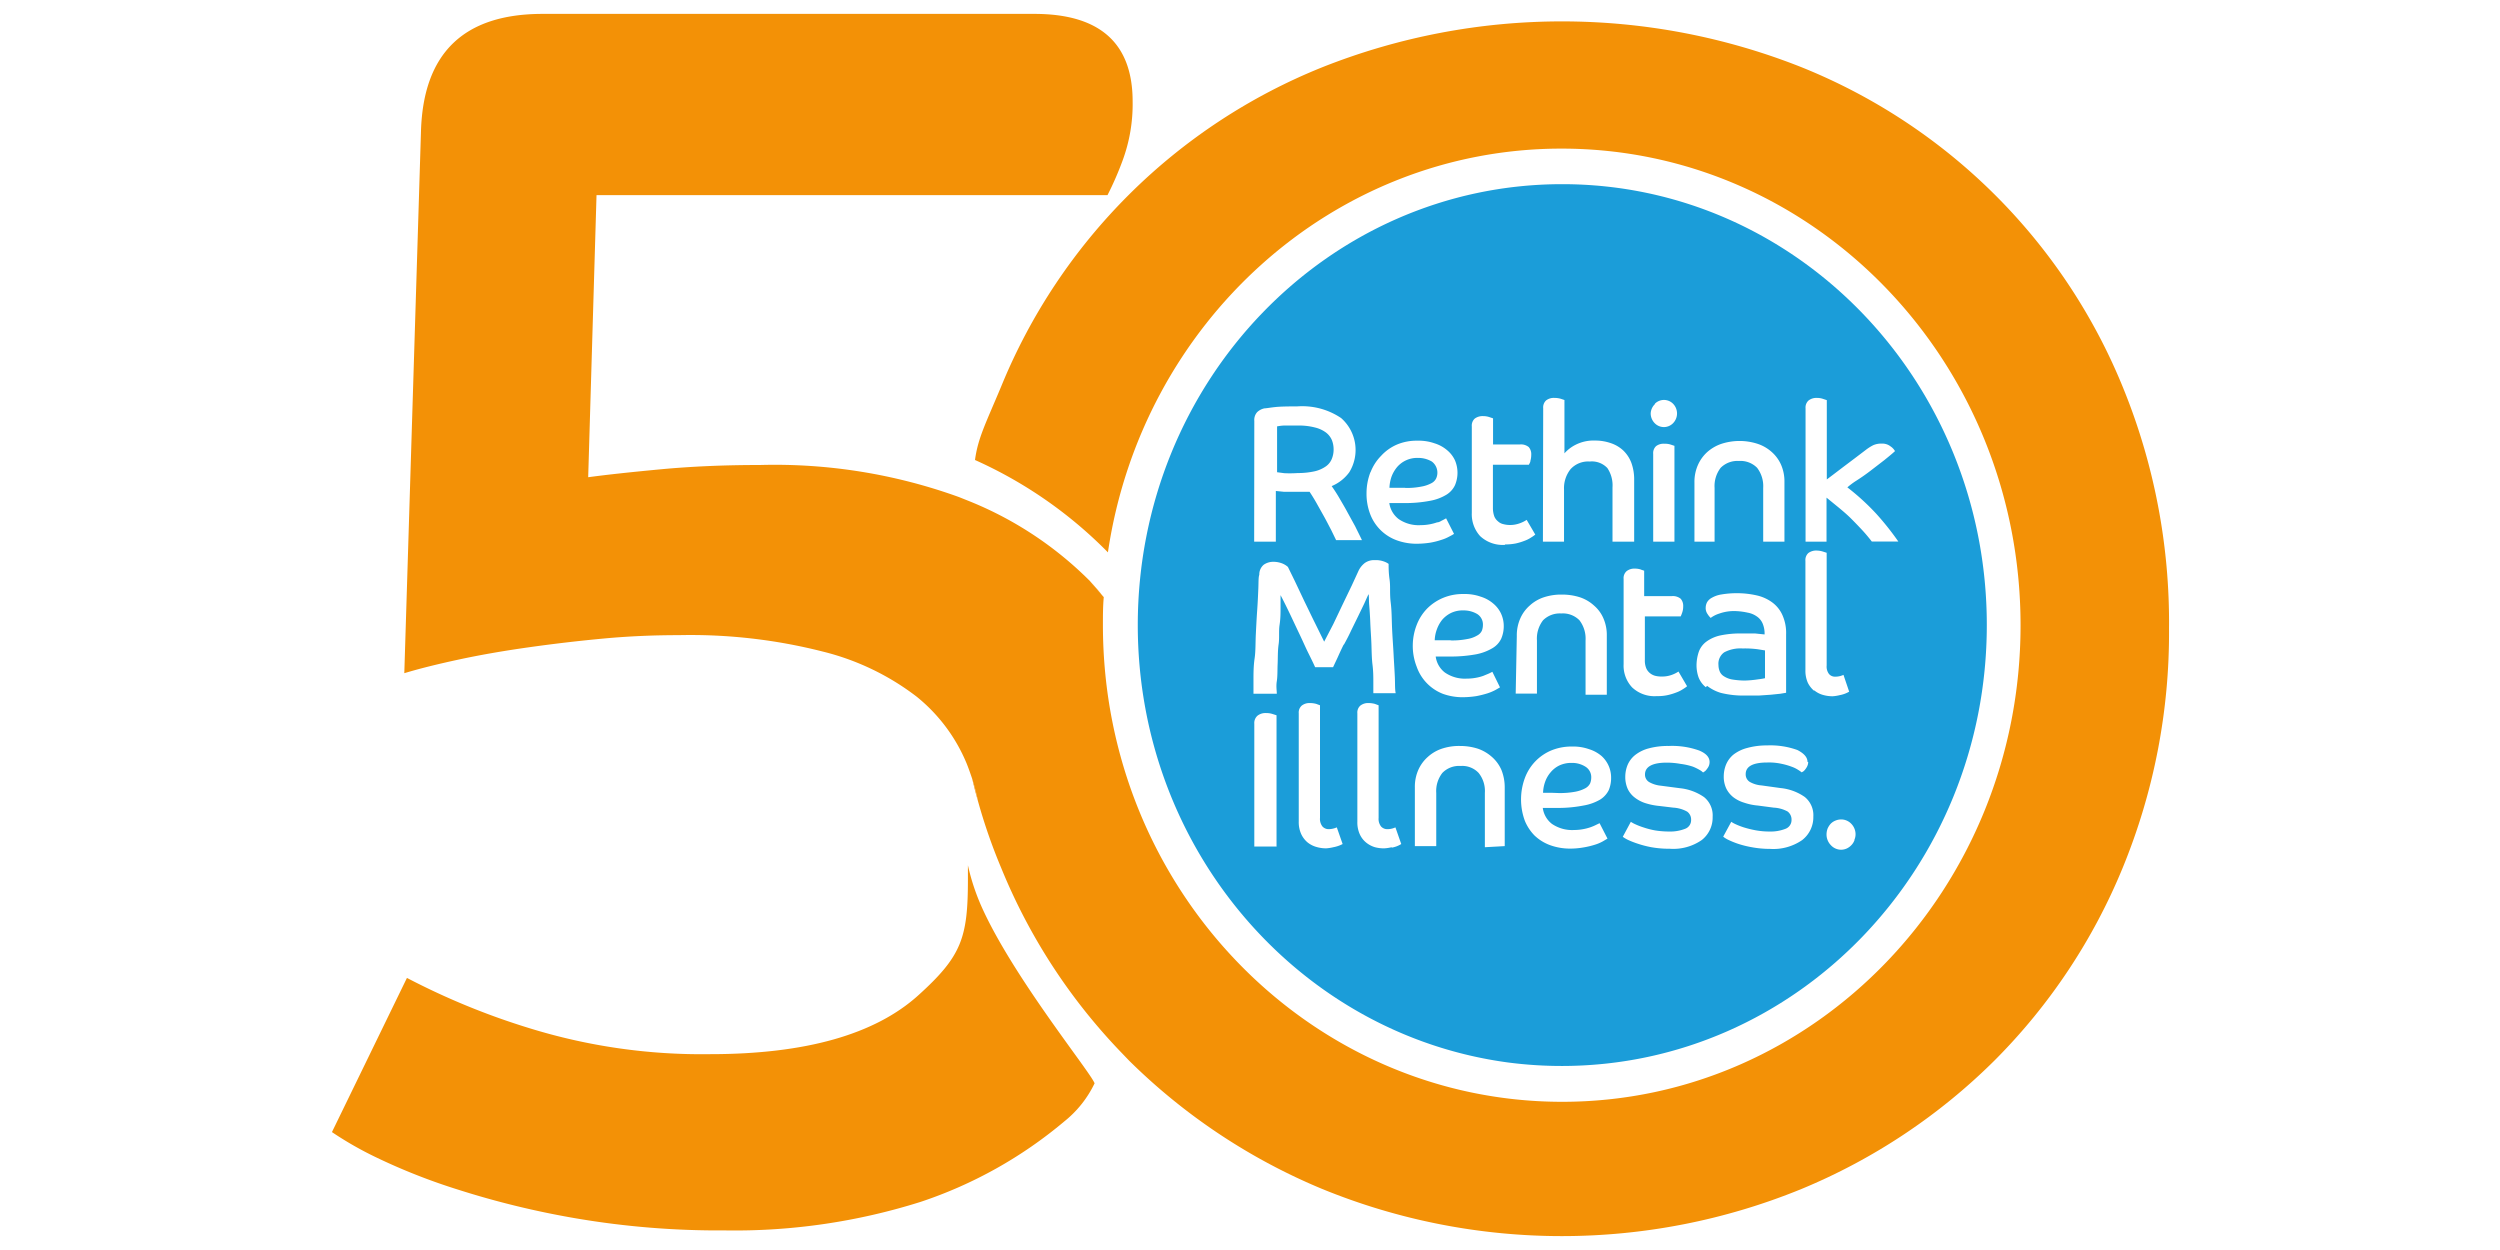
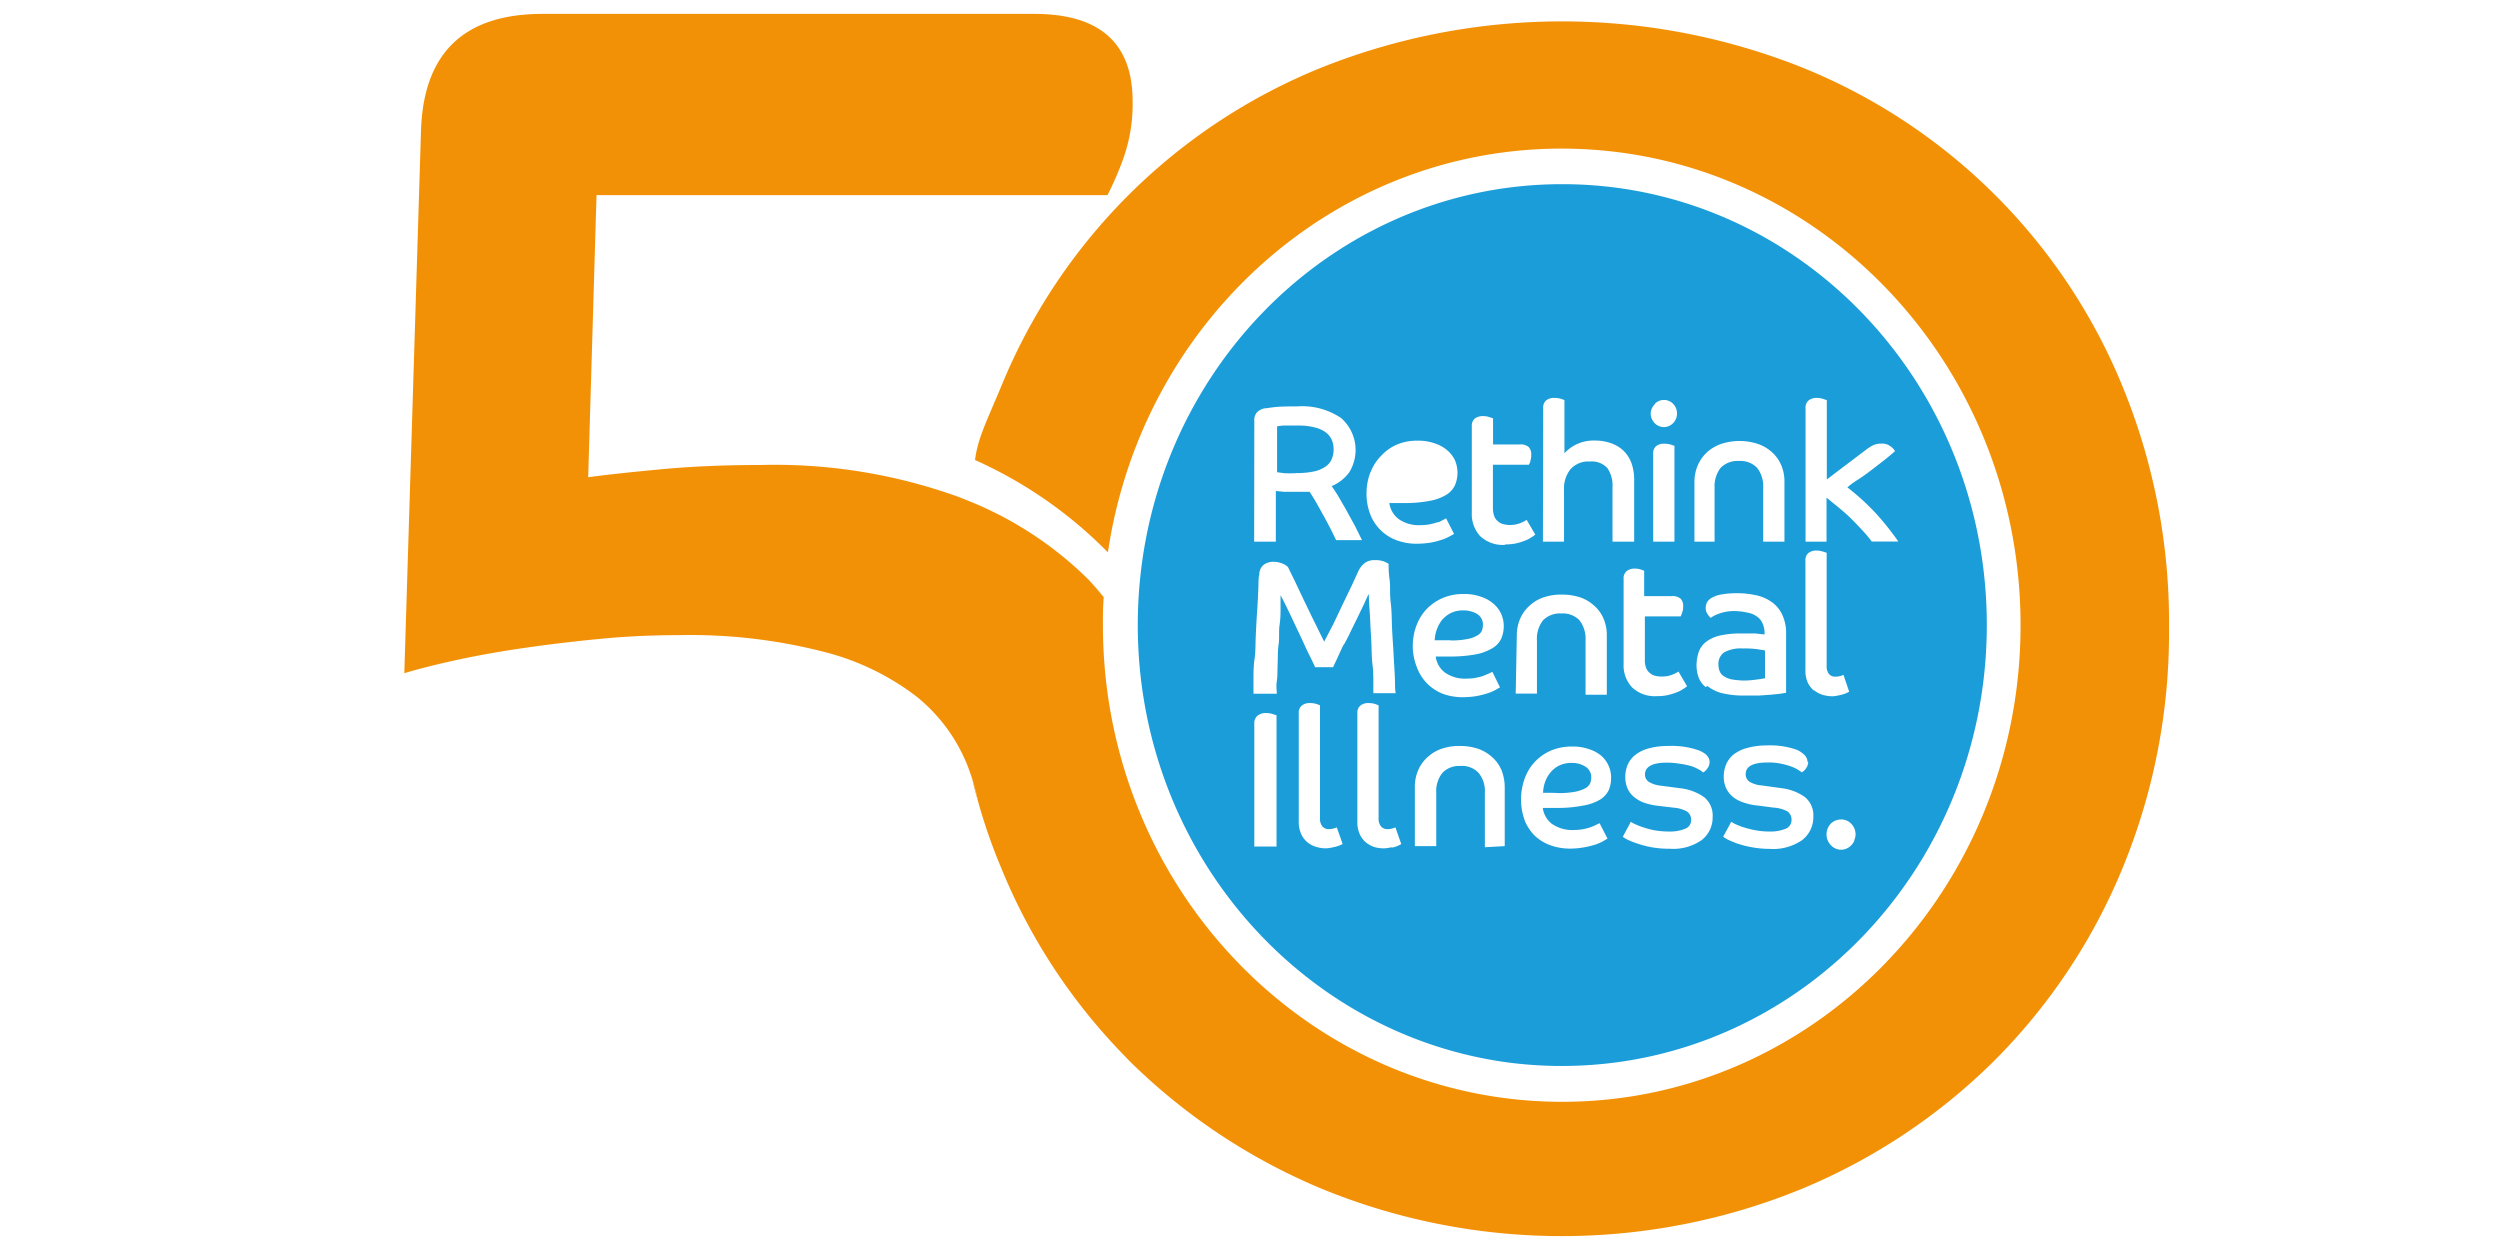
<svg xmlns="http://www.w3.org/2000/svg" viewBox="0 0 180 90">
  <defs>
    <style>.cls-1{fill:#fff;}.cls-2{fill:#f39106;}.cls-3{fill:#1b9dd9;}</style>
  </defs>
  <g id="Layer_2" data-name="Layer 2">
    <g id="Layer_1-2" data-name="Layer 1">
      <rect class="cls-1" width="180" height="90" />
      <g id="Layer_2-2" data-name="Layer 2">
        <g id="Layer_1-2-2" data-name="Layer 1-2">
-           <path class="cls-2" d="M69.69,62.3l0,1c0,4.23-.45,5.54-3.57,8.36s-8.12,4.24-15,4.24a41.92,41.92,0,0,1-13-1.87,51.58,51.58,0,0,1-8.82-3.62l-5.4,11.1A24.91,24.91,0,0,0,27,83.29,43.49,43.49,0,0,0,33,85.66a62.55,62.55,0,0,0,8.46,2.06,61.14,61.14,0,0,0,10.74.87A44.45,44.45,0,0,0,66.3,86.53a31.5,31.5,0,0,0,10.32-5.78A7.85,7.85,0,0,0,78.81,78c-.27-.78-5.91-7.7-8.16-12.77A15.74,15.74,0,0,1,69.69,62.3Z" />
          <path class="cls-2" d="M70.42,57.71A15.37,15.37,0,0,0,70,56.06C70.12,56.61,70.26,57.16,70.42,57.71Z" />
          <path class="cls-2" d="M79.47,43c-.33-.39-.68-.78-1-1.16.36.38.71.78,1,1.18Z" />
          <path class="cls-2" d="M152.83,27.84a41.84,41.84,0,0,0-23.12-23,46.74,46.74,0,0,0-34.5,0,41.81,41.81,0,0,0-23.13,23c-1.1,2.63-1.67,3.7-1.88,5.28a31.42,31.42,0,0,1,9.57,6.65l0,0c2.43-16.47,16.13-29.07,32.66-29.07,18.26,0,33.05,15.36,33.05,34.32s-14.79,34.31-33,34.31S79.41,64,79.41,45c0-.67,0-1.34.06-2-.33-.4-.68-.79-1-1.17a26,26,0,0,0-8.82-5.8l-.6-.24a39,39,0,0,0-14.34-2.31q-3.84,0-7.14.31t-5.22.57l.6-20.31H79.74a22.84,22.84,0,0,0,1.09-2.5,11.74,11.74,0,0,0,.72-4.24Q81.55,1,74.47,1H39.07q-8.52,0-8.76,8.47l-1.2,39c1.12-.34,2.46-.67,4-1s3.22-.62,5-.87,3.56-.46,5.4-.63,3.64-.24,5.4-.24a38.56,38.56,0,0,1,10.32,1.18A18.32,18.32,0,0,1,66,50.16,12.14,12.14,0,0,1,69.61,55c.14.35.26.7.38,1.05a15.37,15.37,0,0,1,.43,1.65,40.05,40.05,0,0,0,1.67,4.8,42,42,0,0,0,8.74,13.38l.47.49a43.49,43.49,0,0,0,13.91,9.24,45.56,45.56,0,0,0,34.49,0,43.1,43.1,0,0,0,13.91-9.26,42.41,42.41,0,0,0,9.22-13.86,44.49,44.49,0,0,0,3.34-17.25A44.71,44.71,0,0,0,152.83,27.84Z" />
          <path class="cls-1" d="M119.86,30.72a1,1,0,0,0,0-1.91.93.93,0,0,0-.91,1,1,1,0,0,0,.26.67A.94.94,0,0,0,119.86,30.72Z" />
          <path class="cls-1" d="M125.81,53.87a2.67,2.67,0,0,0-1,.48,1.87,1.87,0,0,0-.53.71,2.26,2.26,0,0,0-.17.85,1.91,1.91,0,0,0,.18.88,1.62,1.62,0,0,0,.51.62,2.27,2.27,0,0,0,.77.4,4.14,4.14,0,0,0,1,.2l1,.13a2.47,2.47,0,0,1,1,.28A.72.72,0,0,1,129,59a.66.66,0,0,1-.45.66,2.93,2.93,0,0,1-1.14.18,4.73,4.73,0,0,1-1-.08,5.8,5.8,0,0,1-.82-.21,4.84,4.84,0,0,1-.6-.22l-.33-.18L124,60.23a2.5,2.5,0,0,0,.35.21,4.76,4.76,0,0,0,.71.28,7.4,7.4,0,0,0,1,.26,6.38,6.38,0,0,0,1.31.11,3.67,3.67,0,0,0,2.31-.62,2.1,2.1,0,0,0,.81-1.7,1.68,1.68,0,0,0-.62-1.41,3.67,3.67,0,0,0-1.74-.63l-1.37-.18a2.28,2.28,0,0,1-.84-.26.62.62,0,0,1-.3-.55c0-.57.52-.85,1.56-.85a5.44,5.44,0,0,1,1,.09,4.79,4.79,0,0,1,.74.21,3.71,3.71,0,0,1,.49.24,1.08,1.08,0,0,1,.24.18l.12-.08a.75.75,0,0,0,.15-.16,1,1,0,0,0,.14-.22.72.72,0,0,0,.06-.29c0-.35-.26-.63-.77-.84a5.76,5.76,0,0,0-2.18-.32A5.26,5.26,0,0,0,125.81,53.87Z" />
          <path class="cls-1" d="M123.6,35.12a2.13,2.13,0,0,1,.44-1.45,1.66,1.66,0,0,1,1.31-.5,1.64,1.64,0,0,1,1.3.5,2.08,2.08,0,0,1,.45,1.45v3.82h1.53V34.71a3.13,3.13,0,0,0-.24-1.25,2.77,2.77,0,0,0-.68-.94,3.05,3.05,0,0,0-1-.58,4.24,4.24,0,0,0-1.32-.21,4.18,4.18,0,0,0-1.31.21,3.05,3.05,0,0,0-1,.58,2.77,2.77,0,0,0-.68.94,3.14,3.14,0,0,0-.25,1.25v4.23h1.53Z" />
          <path class="cls-1" d="M119.91,31.94a.88.88,0,0,0-.6.17.68.68,0,0,0-.21.56v6.27h1.53V32.09l-.27-.09A1.4,1.4,0,0,0,119.91,31.94Z" />
          <path class="cls-1" d="M116.89,41.67v6.15a2.27,2.27,0,0,0,.61,1.66,2.32,2.32,0,0,0,1.78.64,3.94,3.94,0,0,0,.77-.08,3.28,3.28,0,0,0,.63-.19,2.16,2.16,0,0,0,.48-.24,1.85,1.85,0,0,0,.3-.21l-.62-1.06a1.54,1.54,0,0,1-.48.24,2,2,0,0,1-.73.13,1.82,1.82,0,0,1-.46-.06,1,1,0,0,1-.39-.19,1,1,0,0,1-.27-.37,1.71,1.71,0,0,1-.09-.6v-3.1H121a1.62,1.62,0,0,0,.11-.28,1.35,1.35,0,0,0,.07-.44.79.79,0,0,0-.18-.56.88.88,0,0,0-.63-.19h-1.94V41.09a1.43,1.43,0,0,0-.27-.09,1.41,1.41,0,0,0-.45-.07.9.9,0,0,0-.59.18A.7.7,0,0,0,116.89,41.67Z" />
          <path class="cls-1" d="M99.49,38.19a3.09,3.09,0,0,0,1.14.71,4.16,4.16,0,0,0,1.4.24,6.38,6.38,0,0,0,1.79-.28,3.46,3.46,0,0,0,.57-.24l.33-.19-.56-1.12-.25.12a3.41,3.41,0,0,1-.41.17,3.18,3.18,0,0,1-.53.14,3.49,3.49,0,0,1-.65.06,2.53,2.53,0,0,1-1.59-.44,1.74,1.74,0,0,1-.66-1.15l.5,0h.51a10.16,10.16,0,0,0,1.9-.16,3.66,3.66,0,0,0,1.19-.45,1.57,1.57,0,0,0,.62-.68,2.27,2.27,0,0,0,0-1.79,2.1,2.1,0,0,0-.56-.73,2.84,2.84,0,0,0-.9-.5,3.74,3.74,0,0,0-1.24-.19,3.86,3.86,0,0,0-1.46.27,3.58,3.58,0,0,0-1.15.77A3.35,3.35,0,0,0,98.7,34a4.45,4.45,0,0,0,0,3.08A3.31,3.31,0,0,0,99.49,38.19Zm.68-3.87a2.36,2.36,0,0,1,.39-.69,2,2,0,0,1,.63-.48,1.93,1.93,0,0,1,.88-.18,1.91,1.91,0,0,1,1,.26.89.89,0,0,1,.41.8,1.06,1.06,0,0,1-.08.4.77.77,0,0,1-.34.35,2.23,2.23,0,0,1-.71.25,5.41,5.41,0,0,1-1.2.1H100a2.76,2.76,0,0,1,.15-.8Z" />
          <path class="cls-1" d="M112.65,35.19a2.19,2.19,0,0,1,.47-1.46,1.7,1.7,0,0,1,1.38-.55,1.5,1.5,0,0,1,1.27.47,2.23,2.23,0,0,1,.37,1.4V39h1.53V34.58a3.5,3.5,0,0,0-.2-1.24,2.41,2.41,0,0,0-.58-.89,2.45,2.45,0,0,0-.89-.53,3.17,3.17,0,0,0-1.14-.18,3,3,0,0,0-1.4.29,2.57,2.57,0,0,0-.81.63V28.81l-.27-.09a1.31,1.31,0,0,0-.44-.07.91.91,0,0,0-.61.19.66.66,0,0,0-.21.55v9.55h1.53Z" />
-           <path class="cls-1" d="M126.62,50.1l.88-.06.68-.07.42-.07V45.7a3.42,3.42,0,0,0-.26-1.38,2.31,2.31,0,0,0-.74-.92,3,3,0,0,0-1.12-.51,5.86,5.86,0,0,0-1.45-.16,5.61,5.61,0,0,0-1.08.08,2.44,2.44,0,0,0-.69.23.9.9,0,0,0-.36.34.82.82,0,0,0-.09.38.76.76,0,0,0,.13.47,2,2,0,0,0,.22.27,2.92,2.92,0,0,1,.61-.31A3.67,3.67,0,0,1,125,44a4.57,4.57,0,0,1,.83.07,1.72,1.72,0,0,1,.65.25,1.2,1.2,0,0,1,.42.5,2.05,2.05,0,0,1,.16.81l-.68-.06c-.3,0-.63,0-1,0a6.39,6.39,0,0,0-1.51.14,2.49,2.49,0,0,0-1,.44,1.65,1.65,0,0,0-.54.73,2.94,2.94,0,0,0,0,1.85,1.69,1.69,0,0,0,.53.73,3,3,0,0,0,1,.51,6.67,6.67,0,0,0,1.72.19Zm-2.51-1.45a.74.74,0,0,1-.3-.35,1.22,1.22,0,0,1-.09-.46,1,1,0,0,1,.42-.9,2.38,2.38,0,0,1,1.33-.29,10.32,10.32,0,0,1,1.11.06l.5.08v2a2.67,2.67,0,0,1-.48.08,6.44,6.44,0,0,1-1,.05,4.7,4.7,0,0,1-.92-.08,1.58,1.58,0,0,1-.59-.23Z" />
          <path class="cls-1" d="M122.75,57.36a3.56,3.56,0,0,0-1.73-.63l-1.37-.18a2.16,2.16,0,0,1-.85-.26.6.6,0,0,1-.29-.55c0-.57.52-.85,1.56-.85a5.44,5.44,0,0,1,1,.09,6.25,6.25,0,0,1,.74.21,3.71,3.71,0,0,1,.49.24,1.37,1.37,0,0,1,.24.18l.12-.08a.57.57,0,0,0,.15-.16,1,1,0,0,0,.14-.22.72.72,0,0,0,.06-.29c0-.35-.26-.63-.77-.84a6,6,0,0,0-2.18-.32,5.21,5.21,0,0,0-1.42.17,2.69,2.69,0,0,0-.95.49,1.92,1.92,0,0,0-.53.7,2.08,2.08,0,0,0-.17.85,2,2,0,0,0,.18.89,1.78,1.78,0,0,0,.5.62,2.62,2.62,0,0,0,.78.4,4.7,4.7,0,0,0,1,.2l1,.13a2.23,2.23,0,0,1,1,.28.73.73,0,0,1-.16,1.24,3,3,0,0,1-1.14.19,5.55,5.55,0,0,1-1-.08,6,6,0,0,1-.81-.21,3.92,3.92,0,0,1-.6-.23,2.21,2.21,0,0,1-.34-.18l-.57,1.08a2,2,0,0,0,.35.21,5.52,5.52,0,0,0,.71.28,7.26,7.26,0,0,0,1,.26,6.54,6.54,0,0,0,1.32.11,3.69,3.69,0,0,0,2.31-.63,2,2,0,0,0,.8-1.69A1.66,1.66,0,0,0,122.75,57.36Z" />
          <path class="cls-1" d="M131.52,35.79c.28.21.57.44.87.7s.59.52.88.8a10.79,10.79,0,0,1,.82.84c.25.28.49.55.69.82h1.9a17.48,17.48,0,0,0-1.58-2A15.73,15.73,0,0,0,133,35.09l.66-.48,1-.71,1-.76c.32-.26.59-.48.77-.66a1.15,1.15,0,0,0-.32-.34,1.07,1.07,0,0,0-.62-.2,1.36,1.36,0,0,0-.63.12,3.77,3.77,0,0,0-.54.34l-.8.6c-.27.22-.54.43-.8.62s-.5.37-.71.53l-.49.37V28.8l-.27-.09a1.67,1.67,0,0,0-.44-.06,1,1,0,0,0-.61.18.69.69,0,0,0-.2.56v9.55h1.53Z" />
          <path class="cls-1" d="M132.61,59a1.15,1.15,0,0,0-.41.08.86.86,0,0,0-.33.23,1,1,0,0,0-.22.34,1.07,1.07,0,0,0-.09.43,1.06,1.06,0,0,0,.32.77A1,1,0,0,0,133,61a1.12,1.12,0,0,0,.33-.24,1.13,1.13,0,0,0,.3-.77,1.05,1.05,0,0,0-1-1.07h0Z" />
          <path class="cls-1" d="M132.51,50a2.06,2.06,0,0,0,.68-.25l-.42-1.21a1.31,1.31,0,0,1-.59.13.58.58,0,0,1-.44-.19.87.87,0,0,1-.18-.62V39.79l-.27-.09a1.41,1.41,0,0,0-.45-.07.9.9,0,0,0-.59.18.72.72,0,0,0-.22.56v7.82a2,2,0,0,0,.18.91,1.75,1.75,0,0,0,.45.59,1.71,1.71,0,0,0,.63.32,2.44,2.44,0,0,0,.71.1A3,3,0,0,0,132.51,50Z" />
          <path class="cls-1" d="M98.21,43.46c.14-.28.24-.51.32-.67,0,.14,0,.39,0,.76s0,.79.07,1.27.06,1,.09,1.52.05,1,.08,1.53,0,.91.06,1.27,0,.63,0,.77h1.58c0-.26,0-.63-.06-1.13s-.06-1-.09-1.63-.07-1.23-.11-1.89-.07-1.28-.1-1.88-.06-1.15-.09-1.64,0-.87-.06-1.13a1.24,1.24,0,0,0-.34-.18,1.82,1.82,0,0,0-.66-.1,1.15,1.15,0,0,0-.72.21,1.59,1.59,0,0,0-.48.61c-.1.24-.26.57-.46,1l-.65,1.36c-.23.48-.45,1-.68,1.42s-.42.87-.57,1.18l-.64-1.3c-.25-.52-.51-1-.76-1.58l-.72-1.49c-.22-.47-.38-.81-.49-1a1.47,1.47,0,0,0-.37-.24,1.65,1.65,0,0,0-.69-.12,1.12,1.12,0,0,0-.68.21.83.83,0,0,0-.32.7c0,.25,0,.59-.07,1s-.06,1-.09,1.52-.06,1.15-.09,1.76-.06,1.2-.09,1.76-.06,1.07-.09,1.53,0,.82,0,1.06h1.59c0-.23,0-.52,0-.9s0-.78.06-1.24,0-.93.07-1.41,0-1,.07-1.41,0-.87.07-1.25,0-.67,0-.89c.19.36.4.79.64,1.28l.71,1.5q.36.75.66,1.41c.21.44.37.79.48,1H96c.08-.17.19-.39.32-.68s.27-.59.43-.92l.5-1,.49-1C97.93,44,98.08,43.74,98.21,43.46Z" />
          <path class="cls-1" d="M99.9,59.69a.64.64,0,0,1-.45-.19.9.9,0,0,1-.17-.62V50.76L99,50.67a1.63,1.63,0,0,0-.45-.06.92.92,0,0,0-.59.18.68.68,0,0,0-.21.56v7.82a2.2,2.2,0,0,0,.17.91,1.78,1.78,0,0,0,.46.59A1.73,1.73,0,0,0,99,61a2.83,2.83,0,0,0,.71.1,2.72,2.72,0,0,0,.51-.08,2.08,2.08,0,0,0,.68-.26l-.42-1.19A1.52,1.52,0,0,1,99.9,59.69Z" />
          <path class="cls-1" d="M102.76,49.17a3.12,3.12,0,0,0,1.15.71,4.16,4.16,0,0,0,1.4.24,5.52,5.52,0,0,0,1-.09,5.35,5.35,0,0,0,.79-.19,2.87,2.87,0,0,0,.57-.24,2.77,2.77,0,0,0,.34-.19l-.56-1.12-.25.13-.41.16a3.18,3.18,0,0,1-.53.14,3.49,3.49,0,0,1-.65.06,2.47,2.47,0,0,1-1.59-.44,1.72,1.72,0,0,1-.66-1.15l.5,0h.5a9.42,9.42,0,0,0,1.91-.16,3.66,3.66,0,0,0,1.19-.45,1.51,1.51,0,0,0,.62-.68,2.25,2.25,0,0,0,.18-.89,2.09,2.09,0,0,0-.19-.89,2,2,0,0,0-.56-.74,2.84,2.84,0,0,0-.9-.5,4,4,0,0,0-1.23-.19,3.83,3.83,0,0,0-1.46.28,3.32,3.32,0,0,0-1.16.77A3.6,3.6,0,0,0,102,45a4.44,4.44,0,0,0-.27,1.53A4.09,4.09,0,0,0,102,48,3.33,3.33,0,0,0,102.76,49.17Zm.68-3.87a2.39,2.39,0,0,1,.4-.69,1.86,1.86,0,0,1,.63-.48,1.89,1.89,0,0,1,.87-.18,1.92,1.92,0,0,1,1,.26.9.9,0,0,1,.4.8,1,1,0,0,1-.08.41.73.73,0,0,1-.33.34,2.25,2.25,0,0,1-.71.26,6.07,6.07,0,0,1-1.2.09h-1.15a2.63,2.63,0,0,1,.15-.79Z" />
          <path class="cls-1" d="M114.09,61a5.47,5.47,0,0,0,.8-.19,2.87,2.87,0,0,0,.57-.24l.34-.19-.57-1.12-.25.12a2.87,2.87,0,0,1-.4.18,4.58,4.58,0,0,1-.53.14,2.81,2.81,0,0,1-.65,0,2.53,2.53,0,0,1-1.59-.43,1.76,1.76,0,0,1-.66-1.16l.5,0h.5a10.19,10.19,0,0,0,1.91-.16,3.63,3.63,0,0,0,1.2-.45,1.63,1.63,0,0,0,.62-.68,2.11,2.11,0,0,0,.17-.89,2.06,2.06,0,0,0-.75-1.63,2.79,2.79,0,0,0-.9-.51,4.16,4.16,0,0,0-2.7.09,3.41,3.41,0,0,0-1.92,2,4.33,4.33,0,0,0,0,3.09,3.25,3.25,0,0,0,1.91,1.85,4.22,4.22,0,0,0,1.41.24A5.44,5.44,0,0,0,114.09,61Zm-2.85-4.72a2.15,2.15,0,0,1,.4-.69,1.88,1.88,0,0,1,.63-.49,2,2,0,0,1,.87-.18,1.78,1.78,0,0,1,1,.27.89.89,0,0,1,.42.79,1.15,1.15,0,0,1-.08.41.82.82,0,0,1-.34.35,2.5,2.5,0,0,1-.71.25,6,6,0,0,1-1.2.1h-.56l-.59,0A2.63,2.63,0,0,1,111.24,56.29Z" />
          <path class="cls-1" d="M110.73,46.1a2.13,2.13,0,0,1,.44-1.45,2,2,0,0,1,2.62,0,2.13,2.13,0,0,1,.44,1.45v3.82h1.53V45.69a3,3,0,0,0-.24-1.25,2.77,2.77,0,0,0-.68-.94,3.26,3.26,0,0,0-1-.59,4.42,4.42,0,0,0-2.63,0,3.26,3.26,0,0,0-1,.59,2.91,2.91,0,0,0-.68.94,3,3,0,0,0-.24,1.25v4.23h1.53Z" />
          <path class="cls-1" d="M110.23,38.64a2.63,2.63,0,0,0,.3-.22l-.62-1.05a1.77,1.77,0,0,1-.48.23,2,2,0,0,1-.72.13,1.84,1.84,0,0,1-.47-.06,1,1,0,0,1-.39-.19.86.86,0,0,1-.26-.37,1.72,1.72,0,0,1-.1-.6v-3.1h2.59c0-.09.08-.19.11-.28a1.61,1.61,0,0,0,.06-.44.77.77,0,0,0-.18-.56.88.88,0,0,0-.63-.18h-2V30.11l-.27-.09a1.68,1.68,0,0,0-.45-.06,1,1,0,0,0-.59.17.69.69,0,0,0-.21.57v6.14a2.28,2.28,0,0,0,.6,1.67,2.33,2.33,0,0,0,1.79.63,3.35,3.35,0,0,0,.77-.07,3.78,3.78,0,0,0,.63-.19A4.16,4.16,0,0,0,110.23,38.64Z" />
          <path class="cls-1" d="M108.19,55.42a2.73,2.73,0,0,0-.68-.93,3.08,3.08,0,0,0-1-.59,4.23,4.23,0,0,0-1.32-.2,4.17,4.17,0,0,0-1.31.2,3.08,3.08,0,0,0-1,.59,2.77,2.77,0,0,0-.92,2.18v4.24h1.53V57.08a2.12,2.12,0,0,1,.44-1.44,1.66,1.66,0,0,1,1.31-.5,1.64,1.64,0,0,1,1.3.5,2.05,2.05,0,0,1,.45,1.44v3.83h1.53V56.67A3.17,3.17,0,0,0,108.19,55.42Z" />
          <path class="cls-1" d="M91.67,51.4a1.49,1.49,0,0,0-.47-.07.93.93,0,0,0-.62.19.7.7,0,0,0-.23.58v8.81H92V51.49Z" />
          <path class="cls-1" d="M91.9,35.37l.59.06c.28,0,.58,0,.89,0h.47l.47,0c.13.18.29.43.48.76l.56,1c.19.35.36.69.53,1s.27.57.35.72h1.85c-.15-.3-.31-.63-.49-1l-.54-1c-.19-.35-.38-.68-.57-1s-.39-.63-.58-.89a3.11,3.11,0,0,0,1.28-1,2.82,2.82,0,0,0,.46-1.67,2.76,2.76,0,0,0-1.05-2.27,5,5,0,0,0-3.16-.84c-.7,0-1.23,0-1.6.05a6.59,6.59,0,0,0-.75.09,1,1,0,0,0-.52.27.8.8,0,0,0-.22.64h0v8.67H91.9Zm0-4.65a2.42,2.42,0,0,1,.47,0q.34,0,1,0a5,5,0,0,1,1.28.14,2.27,2.27,0,0,1,.8.38,1.37,1.37,0,0,1,.41.54,1.65,1.65,0,0,1,.12.66,1.79,1.79,0,0,1-.12.69,1.26,1.26,0,0,1-.43.54,2.36,2.36,0,0,1-.8.34,4.56,4.56,0,0,1-1.22.13,8.69,8.69,0,0,1-1,0L91.9,34Z" />
          <path class="cls-1" d="M95.72,59.69a.64.64,0,0,1-.45-.19.9.9,0,0,1-.17-.62V50.76l-.28-.09a1.61,1.61,0,0,0-.44-.06.93.93,0,0,0-.6.18.68.68,0,0,0-.21.56v7.82a2.2,2.2,0,0,0,.17.91,1.78,1.78,0,0,0,.46.59,1.73,1.73,0,0,0,.63.33,2.83,2.83,0,0,0,.71.1,2.72,2.72,0,0,0,.51-.08,2.08,2.08,0,0,0,.68-.26l-.42-1.19A1.52,1.52,0,0,1,95.72,59.69Z" />
-           <path class="cls-3" d="M101.17,35.13a5.27,5.27,0,0,0,1.19-.1,2.37,2.37,0,0,0,.72-.25.75.75,0,0,0,.33-.35,1,1,0,0,0-.32-1.2,1.92,1.92,0,0,0-1-.26,1.9,1.9,0,0,0-1.5.66,2.39,2.39,0,0,0-.4.69,2.76,2.76,0,0,0-.15.8h1.15Z" />
          <path class="cls-3" d="M126.6,48.91a4,4,0,0,0,.48-.08v-2l-.5-.08a6.89,6.89,0,0,0-1.11-.06,2.48,2.48,0,0,0-1.33.28,1,1,0,0,0-.41.91,1.22,1.22,0,0,0,.09.46.74.74,0,0,0,.3.35,1.6,1.6,0,0,0,.58.23,5.84,5.84,0,0,0,.93.08A7.88,7.88,0,0,0,126.6,48.91Z" />
          <path class="cls-3" d="M112.24,57.1a6,6,0,0,0,1.2-.1,2.5,2.5,0,0,0,.71-.25.82.82,0,0,0,.34-.35,1.15,1.15,0,0,0,.08-.41.89.89,0,0,0-.42-.79,1.78,1.78,0,0,0-1-.27,2,2,0,0,0-.87.18,1.88,1.88,0,0,0-.63.49,2.15,2.15,0,0,0-.4.69,2.63,2.63,0,0,0-.15.79l.59,0Z" />
          <path class="cls-3" d="M143.05,45c0-17.53-13.69-31.74-30.57-31.74S81.93,27.45,81.92,45c0,16.16,11.63,29.49,26.67,31.5a29.77,29.77,0,0,0,3.89.25C129.36,76.73,143.05,62.53,143.05,45ZM122.53,60.48a3.59,3.59,0,0,1-2.31.63A7.35,7.35,0,0,1,118.9,61a7.26,7.26,0,0,1-1-.26,6.15,6.15,0,0,1-.71-.28,2.5,2.5,0,0,1-.35-.21l.58-1.08a2.11,2.11,0,0,0,.33.18,4.92,4.92,0,0,0,.6.23,5.8,5.8,0,0,0,.82.21,6.5,6.5,0,0,0,1,.08,2.94,2.94,0,0,0,1.14-.19.66.66,0,0,0,.45-.65.7.7,0,0,0-.28-.59,2.3,2.3,0,0,0-1-.29l-1-.12a4.7,4.7,0,0,1-1-.2,2.46,2.46,0,0,1-.77-.4,1.7,1.7,0,0,1-.51-.62,2.09,2.09,0,0,1-.18-.89,2.26,2.26,0,0,1,.17-.85,1.84,1.84,0,0,1,.53-.7,2.69,2.69,0,0,1,1-.49,5.26,5.26,0,0,1,1.42-.17,5.8,5.8,0,0,1,2.18.32c.52.21.77.49.77.84a.72.72,0,0,1-.06.29,1,1,0,0,1-.14.22.57.57,0,0,1-.15.16l-.12.08a1.08,1.08,0,0,0-.24-.18,3.71,3.71,0,0,0-.49-.24A4.68,4.68,0,0,0,121,55a5.63,5.63,0,0,0-1-.09c-1,0-1.56.28-1.56.85a.62.62,0,0,0,.3.55,2.11,2.11,0,0,0,.84.26l1.37.18a3.71,3.71,0,0,1,1.74.64,1.69,1.69,0,0,1,.62,1.42A2.06,2.06,0,0,1,122.53,60.48Zm.29-11a1.69,1.69,0,0,1-.53-.73,2.64,2.64,0,0,1-.14-.84,3.1,3.1,0,0,1,.17-1,1.57,1.57,0,0,1,.55-.72,2.64,2.64,0,0,1,1-.44,6.87,6.87,0,0,1,1.5-.14c.34,0,.66,0,1,0l.68.07a1.86,1.86,0,0,0-.15-.81,1.17,1.17,0,0,0-.43-.5,1.63,1.63,0,0,0-.64-.26A4.75,4.75,0,0,0,125,44a3.17,3.17,0,0,0-1.22.18,2.07,2.07,0,0,0-.61.31,1.37,1.37,0,0,1-.22-.27.74.74,0,0,1-.14-.47.87.87,0,0,1,.1-.39.88.88,0,0,1,.36-.33,2,2,0,0,1,.68-.23,6.68,6.68,0,0,1,1.09-.09,6.44,6.44,0,0,1,1.45.16,3,3,0,0,1,1.12.51,2.29,2.29,0,0,1,.73.92,3.14,3.14,0,0,1,.26,1.38v4.2l-.42.07-.68.07-.87.06c-.32,0-.66,0-1,0a6.67,6.67,0,0,1-1.72-.19,3,3,0,0,1-1-.51Zm7.8.26a1.78,1.78,0,0,1-.46-.59,2.14,2.14,0,0,1-.17-.91V40.38a.68.68,0,0,1,.21-.56.94.94,0,0,1,.6-.18,1.62,1.62,0,0,1,.44.07l.28.09v8.11a.88.88,0,0,0,.17.62.56.56,0,0,0,.45.19,1.37,1.37,0,0,0,.59-.13l.41,1.21a2.06,2.06,0,0,1-.68.25,2.74,2.74,0,0,1-.5.08,2.46,2.46,0,0,1-.72-.1A1.69,1.69,0,0,1,130.62,49.7Zm2.9,10.76a1,1,0,0,1-.22.35,1.12,1.12,0,0,1-.33.24,1,1,0,0,1-.41.09,1,1,0,0,1-.74-.33,1.1,1.1,0,0,1-.31-.78,1.25,1.25,0,0,1,.08-.42,1.33,1.33,0,0,1,.22-.34,1,1,0,0,1,.35-.23,1.06,1.06,0,0,1,.4-.08,1,1,0,0,1,.73.31,1.08,1.08,0,0,1,.31.76A1,1,0,0,1,133.52,60.46ZM130,29.4a.68.68,0,0,1,.21-.56.91.91,0,0,1,.61-.19,1.31,1.31,0,0,1,.44.07l.27.09v5.71l.49-.37.71-.54.81-.61.79-.6a3.39,3.39,0,0,1,.53-.34,1.41,1.41,0,0,1,.64-.12.94.94,0,0,1,.62.2,1,1,0,0,1,.32.34c-.19.18-.45.39-.77.65l-1,.77c-.34.26-.67.49-1,.7s-.53.38-.66.49a17,17,0,0,1,2.08,1.9,20.13,20.13,0,0,1,1.59,2h-1.91c-.2-.26-.43-.54-.69-.82s-.53-.56-.81-.84-.59-.54-.89-.79l-.87-.71V39H130Zm.19,25.46a.72.72,0,0,1-.06.29,1.09,1.09,0,0,1-.14.23.75.75,0,0,1-.15.16l-.12.07a2.07,2.07,0,0,0-.24-.17,2.23,2.23,0,0,0-.49-.24,4.79,4.79,0,0,0-.74-.21,4.15,4.15,0,0,0-1-.09q-1.56,0-1.56.84a.63.63,0,0,0,.3.56,2,2,0,0,0,.84.25l1.37.19a3.67,3.67,0,0,1,1.74.64,1.69,1.69,0,0,1,.62,1.42,2.08,2.08,0,0,1-.81,1.69,3.65,3.65,0,0,1-2.31.63,7.17,7.17,0,0,1-1.31-.12,7,7,0,0,1-1-.25,6.22,6.22,0,0,1-.71-.29,1.86,1.86,0,0,1-.35-.22l.58-1.07a2.11,2.11,0,0,0,.33.18,4.92,4.92,0,0,0,.6.23,7.54,7.54,0,0,0,.82.2,5.52,5.52,0,0,0,1,.09,2.94,2.94,0,0,0,1.14-.19.67.67,0,0,0,.45-.65.72.72,0,0,0-.28-.6,2.32,2.32,0,0,0-1-.28L126.57,58a4.16,4.16,0,0,1-1-.21,2.43,2.43,0,0,1-.77-.39,1.84,1.84,0,0,1-.51-.63,2,2,0,0,1-.18-.88,2.26,2.26,0,0,1,.17-.85,1.87,1.87,0,0,1,.53-.71,2.75,2.75,0,0,1,1-.48,5.27,5.27,0,0,1,1.42-.18,5.74,5.74,0,0,1,2.18.33C129.88,54.24,130.14,54.52,130.14,54.86ZM122,34.73a3,3,0,0,1,.25-1.25,2.77,2.77,0,0,1,.68-.94,3,3,0,0,1,1-.58,4.24,4.24,0,0,1,1.32-.21,4.18,4.18,0,0,1,1.31.21,2.85,2.85,0,0,1,1,.58,2.64,2.64,0,0,1,.68.93,3,3,0,0,1,.24,1.25V39h-1.53V35.13a2.17,2.17,0,0,0-.44-1.45,1.68,1.68,0,0,0-1.31-.49,1.7,1.7,0,0,0-1.31.49,2.15,2.15,0,0,0-.44,1.45V39H122Zm-2.86-5.65a.92.92,0,0,1,1.33,0,1,1,0,0,1,0,1.38.92.92,0,0,1-1.34,0,1,1,0,0,1-.28-.7A1,1,0,0,1,119.17,29.08Zm1.42,3V39h-1.53V32.68a.68.68,0,0,1,.21-.56.89.89,0,0,1,.61-.17,1.3,1.3,0,0,1,.44.06l.27.09ZM118.11,41l.27.09v1.83h2a.89.89,0,0,1,.63.19.78.78,0,0,1,.18.55,1.31,1.31,0,0,1-.07.44,2.33,2.33,0,0,1-.11.28h-2.58V47.5a1.49,1.49,0,0,0,.09.59.91.91,0,0,0,.27.37,1,1,0,0,0,.39.2,1.8,1.8,0,0,0,.46.05,2,2,0,0,0,.73-.12,2.16,2.16,0,0,0,.48-.24l.62,1.06a2.45,2.45,0,0,1-.3.21,2.16,2.16,0,0,1-.48.24,4.19,4.19,0,0,1-.63.19,3.3,3.3,0,0,1-.77.07,2.34,2.34,0,0,1-1.78-.63,2.29,2.29,0,0,1-.61-1.67V41.68a.66.66,0,0,1,.22-.56.9.9,0,0,1,.59-.18,1.41,1.41,0,0,1,.45.07Zm-7-11.61a.68.68,0,0,1,.21-.56.9.9,0,0,1,.61-.18,1.61,1.61,0,0,1,.44.06l.27.09v3.84a2.69,2.69,0,0,1,.81-.62,2.86,2.86,0,0,1,1.4-.3,3.41,3.41,0,0,1,1.14.19,2.45,2.45,0,0,1,.89.53,2.41,2.41,0,0,1,.58.89,3.5,3.5,0,0,1,.2,1.24V39H116.1v-3.9a2.23,2.23,0,0,0-.37-1.4,1.53,1.53,0,0,0-1.27-.47,1.71,1.71,0,0,0-1.38.55,2.19,2.19,0,0,0-.47,1.46V39h-1.52ZM98.68,34a3.42,3.42,0,0,1,.76-1.18A3.32,3.32,0,0,1,100.6,32a3.64,3.64,0,0,1,1.46-.27,3.44,3.44,0,0,1,1.23.19,2.54,2.54,0,0,1,.91.5,2.1,2.1,0,0,1,.56.73,2.29,2.29,0,0,1,0,1.78,1.6,1.6,0,0,1-.62.69,3.42,3.42,0,0,1-1.19.44,9.42,9.42,0,0,1-1.91.16h-.5l-.51,0a1.77,1.77,0,0,0,.67,1.15,2.53,2.53,0,0,0,1.59.44,3.57,3.57,0,0,0,.65-.06,3.46,3.46,0,0,0,.53-.14c.16,0,.29-.11.41-.16l.24-.13.57,1.12a3.84,3.84,0,0,1-.34.19,2.87,2.87,0,0,1-.57.24,5.38,5.38,0,0,1-.79.2,6.61,6.61,0,0,1-1,.08,4.16,4.16,0,0,1-1.4-.24,3.22,3.22,0,0,1-1.92-1.85,4.09,4.09,0,0,1-.28-1.55A4.23,4.23,0,0,1,98.67,34Zm-8.37-3.69h0a.84.84,0,0,1,.21-.64,1.08,1.08,0,0,1,.53-.27c.13,0,.38-.05.75-.09s.9-.05,1.6-.05a5,5,0,0,1,3.16.84A3.06,3.06,0,0,1,97.15,34a3,3,0,0,1-1.27,1c.19.27.38.56.57.89s.39.66.57,1l.55,1c.17.35.34.68.49,1H96.2l-.35-.72c-.17-.32-.34-.66-.53-1l-.56-1c-.19-.33-.35-.58-.47-.76l-.48,0h-.47c-.31,0-.61,0-.89,0l-.59-.06V39H90.3Zm1.61,30.64H90.31V52.11a.7.7,0,0,1,.23-.58.93.93,0,0,1,.62-.19,1.49,1.49,0,0,1,.47.07l.28.09v9.42ZM96,61a3,3,0,0,1-.51.08,2.44,2.44,0,0,1-.71-.1,1.78,1.78,0,0,1-.64-.33,1.75,1.75,0,0,1-.45-.59,2.06,2.06,0,0,1-.18-.91V51.36a.66.66,0,0,1,.22-.56.9.9,0,0,1,.59-.18,1.74,1.74,0,0,1,.45.06l.27.1v8.11a.88.88,0,0,0,.18.62.6.6,0,0,0,.44.19,1.49,1.49,0,0,0,.59-.13l.42,1.2A2.34,2.34,0,0,1,96,61Zm.73-14.56c-.16.32-.3.63-.43.92l-.32.68H94.69c-.11-.25-.28-.6-.48-1s-.42-.91-.66-1.41-.47-1-.71-1.5-.45-.92-.64-1.28c0,.22,0,.52,0,.89s0,.79-.07,1.25,0,.93-.07,1.41-.05,1-.07,1.41,0,.87-.06,1.24,0,.67,0,.9H90.25c0-.25,0-.59,0-1s0-1,.08-1.53.06-1.15.09-1.76.06-1.2.1-1.76.06-1.07.08-1.52,0-.8.07-1a.91.91,0,0,1,.32-.72,1.19,1.19,0,0,1,.68-.21,1.75,1.75,0,0,1,.68.13,1.36,1.36,0,0,1,.38.24l.49,1,.71,1.5c.26.53.51,1.06.77,1.58l.64,1.3L96,44.93l.68-1.43.65-1.35.46-1a1.57,1.57,0,0,1,.47-.61,1.14,1.14,0,0,1,.73-.21,1.69,1.69,0,0,1,.66.1,1.29,1.29,0,0,1,.33.17c0,.27,0,.64.07,1.13s0,1,.08,1.64.07,1.23.1,1.89.08,1.28.11,1.88.07,1.15.09,1.64,0,.86.06,1.13H98.88c0-.15,0-.41,0-.78s0-.79-.06-1.27-.06-1-.08-1.53-.06-1-.08-1.52-.05-.91-.08-1.27,0-.62-.05-.76l-.31.69-.44.91-.49,1c-.17.37-.35.71-.51,1ZM100.2,61a3,3,0,0,1-.51.08A2.44,2.44,0,0,1,99,61a1.81,1.81,0,0,1-.63-.33,1.66,1.66,0,0,1-.46-.59,2.06,2.06,0,0,1-.18-.91V51.36a.66.66,0,0,1,.22-.56.9.9,0,0,1,.59-.18,1.74,1.74,0,0,1,.45.06l.27.1v8.11a.88.88,0,0,0,.18.62.6.6,0,0,0,.44.19,1.34,1.34,0,0,0,.59-.13l.42,1.2a1.88,1.88,0,0,1-.68.26ZM102,45a3.46,3.46,0,0,1,.76-1.19,3.56,3.56,0,0,1,1.16-.77,3.67,3.67,0,0,1,1.46-.27,3.41,3.41,0,0,1,1.23.19,2.54,2.54,0,0,1,.91.5,2.1,2.1,0,0,1,.56.73,2.14,2.14,0,0,1,.19.9,2.28,2.28,0,0,1-.18.89,1.57,1.57,0,0,1-.62.68,3.66,3.66,0,0,1-1.19.45,10.19,10.19,0,0,1-1.91.16h-.5l-.5,0a1.74,1.74,0,0,0,.66,1.15,2.53,2.53,0,0,0,1.59.44,3.49,3.49,0,0,0,.65-.06,3.18,3.18,0,0,0,.53-.14l.41-.17.24-.12.55,1.12-.33.19a3.46,3.46,0,0,1-.57.24,7.19,7.19,0,0,1-.8.2,6.61,6.61,0,0,1-1,.08,4.16,4.16,0,0,1-1.4-.24A3.24,3.24,0,0,1,102,48a4.09,4.09,0,0,1-.28-1.55A4.15,4.15,0,0,1,102,45Zm4.91,16V57.09a2.07,2.07,0,0,0-.45-1.44,1.62,1.62,0,0,0-1.3-.5,1.67,1.67,0,0,0-1.31.5,2.12,2.12,0,0,0-.44,1.44v3.83h-1.54V56.68a3,3,0,0,1,.25-1.25,2.73,2.73,0,0,1,.68-.93,2.84,2.84,0,0,1,1-.59,3.86,3.86,0,0,1,1.31-.2,4.17,4.17,0,0,1,1.31.2,3,3,0,0,1,1,.59,2.64,2.64,0,0,1,.68.93,3.35,3.35,0,0,1,.24,1.25v4.24Zm1.45-21.77a2.38,2.38,0,0,1-1.79-.63,2.34,2.34,0,0,1-.6-1.67V30.7a.68.68,0,0,1,.21-.56.94.94,0,0,1,.6-.18,1.41,1.41,0,0,1,.45.07l.27.09V32h1.94a.88.88,0,0,1,.63.19.78.78,0,0,1,.18.55,1.61,1.61,0,0,1-.06.44c0,.1-.07.19-.11.28h-2.59v3.12a1.8,1.8,0,0,0,.1.6.88.88,0,0,0,.27.36.81.81,0,0,0,.39.2,1.82,1.82,0,0,0,.46.06,2,2,0,0,0,.73-.13,2.16,2.16,0,0,0,.48-.24l.62,1.06a2.45,2.45,0,0,1-.3.21,2.16,2.16,0,0,1-.48.24,4.19,4.19,0,0,1-.63.19,3.94,3.94,0,0,1-.77.07Zm.85,6.55a3,3,0,0,1,.25-1.25,2.64,2.64,0,0,1,.68-.93,2.8,2.8,0,0,1,1-.59,3.94,3.94,0,0,1,1.31-.2,4.18,4.18,0,0,1,1.32.2,2.84,2.84,0,0,1,1,.59,2.52,2.52,0,0,1,.68.93,3,3,0,0,1,.24,1.25v4.24h-1.53V46.11a2.17,2.17,0,0,0-.44-1.45,1.67,1.67,0,0,0-1.31-.49,1.7,1.7,0,0,0-1.31.49,2.15,2.15,0,0,0-.44,1.45v3.83h-1.53Zm1.36,14.46a3.31,3.31,0,0,1-.78-1.14,4.45,4.45,0,0,1,0-3.08,3.45,3.45,0,0,1,1.93-2,3.82,3.82,0,0,1,1.46-.27,3.44,3.44,0,0,1,1.23.19,2.54,2.54,0,0,1,.91.5A2.09,2.09,0,0,1,116,56a2.27,2.27,0,0,1-.17.89,1.7,1.7,0,0,1-.62.68A3.55,3.55,0,0,1,114,58a9.43,9.43,0,0,1-1.91.17h-.51l-.5,0a1.74,1.74,0,0,0,.66,1.15,2.58,2.58,0,0,0,1.6.44,3.47,3.47,0,0,0,.64-.06,3.58,3.58,0,0,0,.54-.14,3.42,3.42,0,0,0,.4-.17l.25-.12.57,1.11-.34.2a2.87,2.87,0,0,1-.57.24,5.67,5.67,0,0,1-.79.19,5.52,5.52,0,0,1-1,.09,4.22,4.22,0,0,1-1.41-.24,3.21,3.21,0,0,1-1.15-.71Z" />
          <path class="cls-3" d="M93.44,34.06a5.58,5.58,0,0,0,1.23-.13,2.33,2.33,0,0,0,.79-.35,1.21,1.21,0,0,0,.43-.54,1.77,1.77,0,0,0,.13-.69,1.82,1.82,0,0,0-.12-.65,1.35,1.35,0,0,0-.42-.55,2.17,2.17,0,0,0-.8-.37,4.54,4.54,0,0,0-1.27-.14c-.45,0-.79,0-1,0a3.4,3.4,0,0,0-.46.06V34l.52.07A8.61,8.61,0,0,0,93.44,34.06Z" />
          <path class="cls-3" d="M104.44,46.11a5.41,5.41,0,0,0,1.2-.1,2,2,0,0,0,.71-.25.75.75,0,0,0,.34-.34,1.15,1.15,0,0,0,.08-.41.89.89,0,0,0-.41-.8,1.91,1.91,0,0,0-1-.26,1.93,1.93,0,0,0-.88.18,2,2,0,0,0-.63.48,2.36,2.36,0,0,0-.39.69,2.48,2.48,0,0,0-.16.8h1.15Z" />
        </g>
      </g>
    </g>
  </g>
</svg>